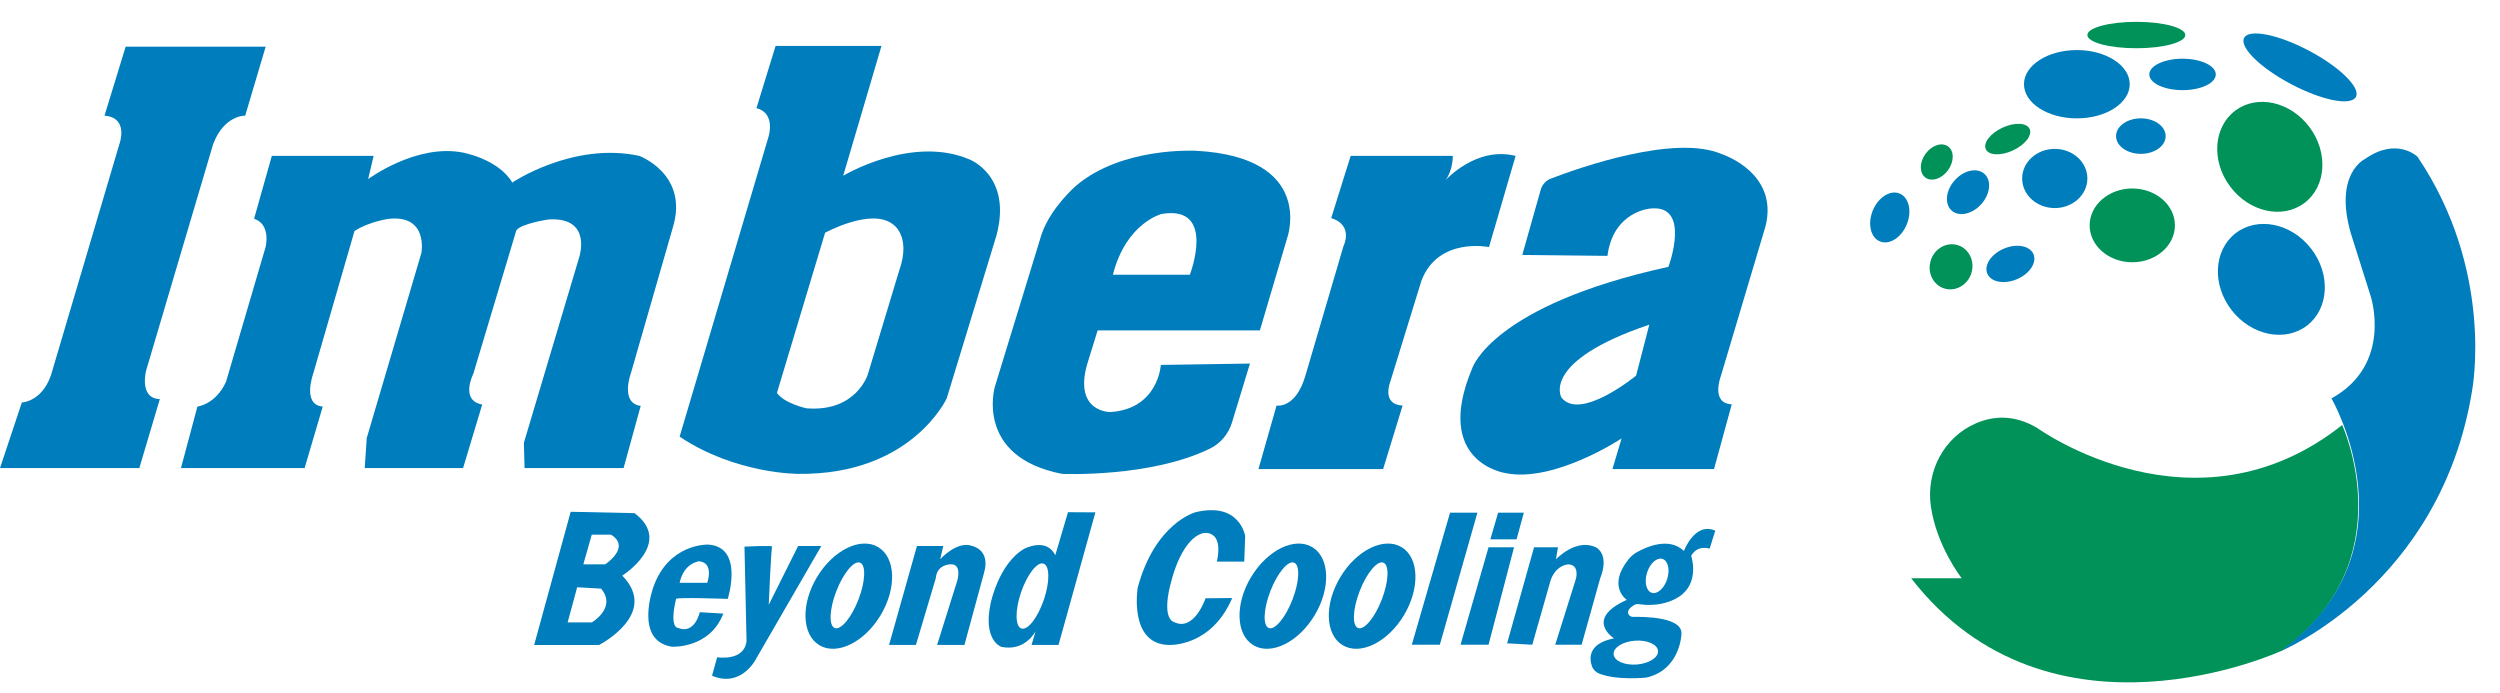
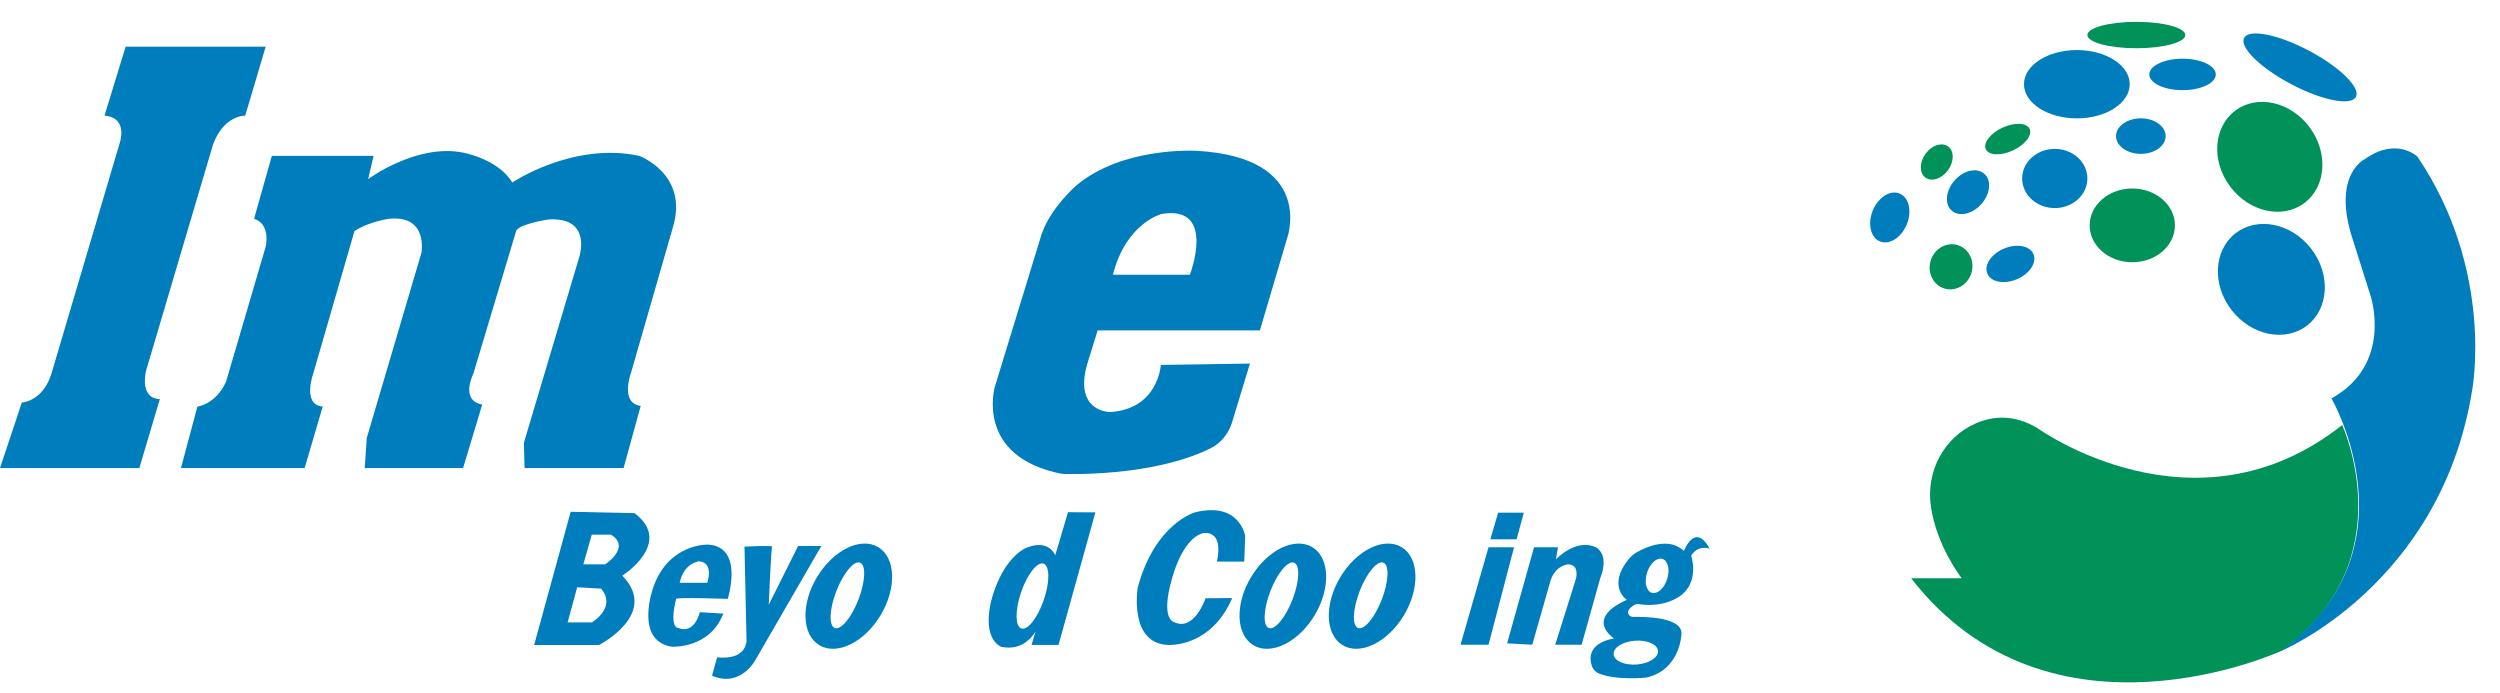
<svg xmlns="http://www.w3.org/2000/svg" width="101" height="28" viewBox="0 0 101 28" fill="none">
  <path d="M5.905 14.964L8.609 5.83C9.05 4.644 9.906 4.672 9.906 4.672L10.734 1.885H5.077L4.222 4.672C5.215 4.754 4.829 5.803 4.829 5.803L2.125 14.937C1.794 16.234 0.883 16.261 0.883 16.261L0 18.911H5.629L6.457 16.124C5.602 16.096 5.905 14.964 5.905 14.964Z" fill="#007DBC" />
  <path d="M25.884 16.398C25.028 16.288 25.497 15.046 25.497 15.046L27.181 9.196C27.843 7.044 25.828 6.298 25.828 6.298C23.151 5.719 20.696 7.374 20.696 7.374C20.116 6.408 18.681 6.16 18.681 6.16C16.805 5.802 14.873 7.236 14.873 7.236L15.094 6.298H10.982L10.265 8.837C10.954 9.058 10.734 9.968 10.734 9.968L9.133 15.418C8.72 16.341 7.975 16.426 7.975 16.426L7.312 18.909H12.307L13.038 16.426C12.197 16.357 12.652 15.102 12.652 15.102L14.321 9.334C14.942 8.934 15.728 8.838 15.728 8.838C17.315 8.686 17.025 10.217 17.025 10.217L14.817 17.695L14.735 18.91H18.708L19.481 16.343C18.57 16.178 19.122 15.102 19.122 15.102L20.86 9.307C21.053 9.031 22.157 8.866 22.157 8.866C23.951 8.755 23.399 10.397 23.399 10.397L21.165 17.889L21.192 18.91H25.193L25.884 16.398Z" fill="#007DBC" />
-   <path d="M27.457 17.641C29.72 19.155 32.245 19.144 32.245 19.144C36.825 19.2 38.247 16.095 38.247 16.095L40.261 9.5C40.896 7.085 39.157 6.437 39.157 6.437C36.825 5.444 34.066 7.099 34.066 7.099L35.611 1.856H31.334L30.561 4.368C31.362 4.575 31.044 5.54 31.044 5.54L27.457 17.641ZM33.334 9.403C33.334 9.403 35.17 8.396 36.052 9.045C36.052 9.045 36.83 9.5 36.331 10.921L35.059 15.129C35.059 15.129 34.59 16.661 32.575 16.495C32.575 16.495 31.692 16.303 31.388 15.874L33.334 9.403Z" fill="#007DBC" />
  <path d="M42.909 19.145C42.909 19.145 46.471 19.304 48.883 18.123C49.313 17.913 49.633 17.528 49.772 17.07L50.498 14.688L46.897 14.743C46.897 14.743 46.8 16.523 44.855 16.647C44.855 16.647 43.379 16.661 43.917 14.729L44.344 13.349H50.899L52.016 9.569C52.016 9.569 53.12 6.355 48.333 6.092C48.333 6.092 45.325 5.913 43.462 7.513C43.462 7.513 42.455 8.382 42.082 9.458L40.192 15.626C40.191 15.626 39.363 18.456 42.909 19.145ZM46.929 8.644C49.164 8.267 48.07 11.1 48.07 11.1H44.961C45.494 9.003 46.929 8.644 46.929 8.644Z" fill="#007DBC" />
-   <path d="M51.573 16.384L50.842 18.951H55.878L56.665 16.384C55.795 16.343 56.168 15.418 56.168 15.418L57.423 11.348C58.099 9.555 60.155 9.982 60.155 9.982L61.231 6.298C59.631 5.898 58.403 7.278 58.403 7.278C58.706 6.864 58.693 6.298 58.693 6.298H54.567L53.781 8.81C54.705 9.1 54.277 9.941 54.277 9.941L52.745 15.156C52.346 16.536 51.573 16.384 51.573 16.384Z" fill="#007DBC" />
-   <path d="M71.25 9.399C72.059 7.026 69.558 6.226 69.558 6.226C67.671 5.409 63.797 6.777 62.659 7.214C62.457 7.291 62.304 7.458 62.245 7.666L61.5 10.3L64.94 10.337C65.179 8.516 66.688 8.424 66.688 8.424C68.343 8.258 67.406 10.779 67.406 10.779C60.268 12.343 59.477 14.881 59.477 14.881C57.876 18.689 60.82 19.113 60.82 19.113C62.788 19.517 65.511 17.714 65.511 17.714L65.143 18.951H69.246L69.963 16.334C69.099 16.298 69.522 15.194 69.522 15.194L71.25 9.399ZM66.098 15.176C66.098 15.176 63.836 17.034 63.081 16.059C63.081 16.059 62.225 14.605 66.632 13.116L66.098 15.176Z" fill="#007DBC" />
  <path d="M25.634 20.731L23.056 20.676L21.58 26.057H24.201C24.201 26.057 26.657 24.801 25.139 23.256C25.139 23.256 27.233 21.931 25.634 20.731ZM23.908 25.146H22.932L23.318 23.725L24.284 23.781C24.93 24.552 23.908 25.146 23.908 25.146ZM24.449 22.8H23.566L23.907 21.6H24.683C25.511 22.11 24.449 22.8 24.449 22.8Z" fill="#007DBC" />
  <path d="M28.27 24.733C28.27 24.733 28.077 25.643 27.387 25.367C27.387 25.367 27.033 25.381 27.313 24.195C27.331 24.122 29.401 24.195 29.401 24.195C29.401 24.195 30.077 22.084 28.601 22.001C28.601 22.001 27.014 21.946 26.393 23.726C26.393 23.726 25.607 25.878 27.138 26.127C27.138 26.127 28.67 26.223 29.222 24.789L28.27 24.733ZM28.242 22.676C28.864 22.732 28.573 23.546 28.573 23.546H27.456C27.635 22.73 28.242 22.676 28.242 22.676Z" fill="#007DBC" />
  <path d="M32.243 22.059L31.057 24.435C31.057 24.435 31.153 22.138 31.195 22.083C31.236 22.028 30.077 22.083 30.077 22.083L30.16 25.905C30.063 26.733 28.973 26.554 28.973 26.554L28.766 27.299C29.924 27.795 30.518 26.664 30.518 26.664L33.181 22.059H32.243Z" fill="#007DBC" />
-   <path d="M39.28 22.058C38.673 21.826 37.983 22.593 37.983 22.593L38.108 22.058H37.045L35.918 26.056H37.003L37.804 23.366C37.845 22.814 38.369 22.8 38.369 22.8C38.893 22.745 38.673 23.462 38.673 23.462L37.859 26.056H38.963L39.764 23.111C40.011 22.2 39.28 22.058 39.28 22.058Z" fill="#007DBC" />
  <path d="M42.633 22.433C42.274 21.692 41.377 22.173 41.377 22.173C40.356 22.76 40.025 24.36 40.025 24.36C39.694 25.878 40.453 26.133 40.453 26.133C41.425 26.333 41.84 25.498 41.84 25.498L41.674 26.056H42.764L44.254 20.699L43.147 20.693L42.633 22.433ZM42.169 24.237C41.922 24.961 41.516 25.478 41.262 25.39C41.01 25.304 41.005 24.647 41.253 23.924C41.501 23.2 41.907 22.683 42.16 22.771C42.413 22.857 42.417 23.513 42.169 24.237Z" fill="#007DBC" />
  <path d="M47.425 25.128C47.425 25.128 46.864 25.027 47.361 23.334C47.361 23.334 47.766 21.752 48.603 21.54C48.603 21.54 49.449 21.347 49.164 22.69H50.268L50.305 21.65C50.305 21.65 50.084 20.261 48.3 20.694C48.3 20.694 46.672 21.117 45.964 23.738C45.964 23.738 45.586 26.019 47.215 26.056C47.215 26.056 48.925 26.163 49.781 24.161L48.705 24.17C48.704 24.171 48.244 25.541 47.425 25.128Z" fill="#007DBC" />
-   <path d="M58.582 20.713L57.037 26.048H58.169L59.687 20.713H58.582Z" fill="#007DBC" />
  <path d="M61.563 20.713H60.524L60.211 21.789H61.269L61.563 20.713Z" fill="#007DBC" />
  <path d="M60.137 22.11L59.006 26.047H60.137L61.167 22.11H60.137Z" fill="#007DBC" />
  <path d="M64.469 22.11C63.669 21.733 62.86 22.597 62.86 22.597L62.942 22.11H61.976L60.887 25.991L61.903 26.047L62.648 23.435C62.86 22.828 63.347 22.8 63.347 22.8C63.825 22.8 63.669 23.38 63.669 23.38L62.831 26.047H63.898L64.643 23.38C65.048 22.359 64.469 22.11 64.469 22.11Z" fill="#007DBC" />
-   <path d="M68.031 22.258C67.428 21.683 66.514 22.093 66.126 22.311C66.002 22.381 65.893 22.474 65.803 22.584C64.909 23.691 65.722 24.235 65.722 24.235C63.984 25.017 65.206 25.79 65.206 25.79C64.166 25.994 64.205 26.585 64.311 26.904C64.358 27.045 64.466 27.156 64.603 27.212C65.334 27.502 66.512 27.373 66.512 27.373C67.873 27.069 67.928 25.643 67.928 25.643C68.026 24.917 66.387 24.913 65.984 24.923C65.909 24.925 65.835 24.89 65.797 24.826C65.701 24.667 65.892 24.52 66.018 24.445C66.074 24.412 66.138 24.397 66.203 24.407C67.316 24.576 67.937 24.032 67.937 24.032C68.664 23.454 68.324 22.451 68.324 22.451C68.591 21.991 69.069 22.166 69.069 22.166L69.298 21.439C68.472 21.071 68.031 22.258 68.031 22.258ZM66.051 25.884C66.547 25.847 66.964 26.033 66.984 26.298C67.004 26.564 66.618 26.809 66.123 26.847C65.627 26.883 65.209 26.698 65.19 26.432C65.17 26.166 65.555 25.92 66.051 25.884ZM67.355 23.392C67.236 23.77 66.957 24.019 66.732 23.949C66.508 23.878 66.422 23.514 66.541 23.136C66.66 22.758 66.939 22.509 67.163 22.58C67.389 22.651 67.474 23.015 67.355 23.392Z" fill="#007DBC" />
+   <path d="M68.031 22.258C67.428 21.683 66.514 22.093 66.126 22.311C66.002 22.381 65.893 22.474 65.803 22.584C64.909 23.691 65.722 24.235 65.722 24.235C63.984 25.017 65.206 25.79 65.206 25.79C64.166 25.994 64.205 26.585 64.311 26.904C64.358 27.045 64.466 27.156 64.603 27.212C65.334 27.502 66.512 27.373 66.512 27.373C67.873 27.069 67.928 25.643 67.928 25.643C68.026 24.917 66.387 24.913 65.984 24.923C65.909 24.925 65.835 24.89 65.797 24.826C65.701 24.667 65.892 24.52 66.018 24.445C66.074 24.412 66.138 24.397 66.203 24.407C67.316 24.576 67.937 24.032 67.937 24.032C68.664 23.454 68.324 22.451 68.324 22.451C68.591 21.991 69.069 22.166 69.069 22.166C68.472 21.071 68.031 22.258 68.031 22.258ZM66.051 25.884C66.547 25.847 66.964 26.033 66.984 26.298C67.004 26.564 66.618 26.809 66.123 26.847C65.627 26.883 65.209 26.698 65.19 26.432C65.17 26.166 65.555 25.92 66.051 25.884ZM67.355 23.392C67.236 23.77 66.957 24.019 66.732 23.949C66.508 23.878 66.422 23.514 66.541 23.136C66.66 22.758 66.939 22.509 67.163 22.58C67.389 22.651 67.474 23.015 67.355 23.392Z" fill="#007DBC" />
  <path d="M53.016 22.105C52.307 21.679 51.2 22.221 50.543 23.315C49.886 24.409 49.928 25.641 50.637 26.066C51.346 26.492 52.453 25.951 53.111 24.857C53.768 23.763 53.725 22.531 53.016 22.105ZM52.216 24.224C51.934 24.954 51.505 25.468 51.259 25.372C51.013 25.277 51.041 24.608 51.324 23.879C51.606 23.149 52.035 22.635 52.282 22.731C52.528 22.826 52.498 23.495 52.216 24.224Z" fill="#007DBC" />
  <path d="M56.624 22.105C55.915 21.679 54.807 22.221 54.15 23.315C53.493 24.409 53.535 25.641 54.244 26.066C54.953 26.492 56.061 25.951 56.718 24.857C57.374 23.763 57.333 22.531 56.624 22.105ZM55.823 24.224C55.541 24.954 55.112 25.468 54.865 25.372C54.619 25.277 54.648 24.608 54.931 23.879C55.213 23.149 55.642 22.635 55.888 22.731C56.134 22.826 56.106 23.495 55.823 24.224Z" fill="#007DBC" />
  <path d="M35.481 22.105C34.772 21.679 33.665 22.221 33.007 23.315C32.35 24.409 32.393 25.641 33.102 26.066C33.811 26.492 34.918 25.951 35.575 24.857C36.233 23.763 36.19 22.531 35.481 22.105ZM34.681 24.224C34.399 24.954 33.97 25.468 33.724 25.372C33.477 25.277 33.506 24.608 33.789 23.879C34.072 23.15 34.5 22.635 34.746 22.731C34.992 22.826 34.963 23.495 34.681 24.224Z" fill="#007DBC" />
  <path d="M77.032 9.068C77.252 8.534 77.123 7.975 76.744 7.819C76.366 7.663 75.881 7.97 75.661 8.504C75.442 9.039 75.571 9.598 75.949 9.753C76.328 9.909 76.813 9.602 77.032 9.068Z" fill="#007DBC" />
  <path d="M80.047 8.244C80.412 7.833 80.466 7.286 80.168 7.022C79.87 6.757 79.333 6.876 78.969 7.286C78.604 7.697 78.55 8.244 78.848 8.508C79.146 8.773 79.683 8.654 80.047 8.244Z" fill="#007DBC" />
  <path d="M81.481 11.281C81.996 11.065 82.297 10.611 82.153 10.27C82.009 9.928 81.475 9.827 80.96 10.044C80.445 10.261 80.144 10.714 80.288 11.055C80.432 11.397 80.966 11.498 81.481 11.281Z" fill="#007DBC" />
  <path d="M83.013 8.406C83.74 8.406 84.33 7.87 84.33 7.21C84.33 6.55 83.74 6.015 83.013 6.015C82.285 6.015 81.695 6.55 81.695 7.21C81.695 7.87 82.285 8.406 83.013 8.406Z" fill="#007DBC" />
  <path d="M83.905 4.782C85.085 4.782 86.041 4.164 86.041 3.402C86.041 2.64 85.085 2.022 83.905 2.022C82.726 2.022 81.769 2.64 81.769 3.402C81.769 4.164 82.726 4.782 83.905 4.782Z" fill="#007DBC" />
  <path d="M86.491 6.216C87.045 6.216 87.493 5.895 87.493 5.499C87.493 5.103 87.045 4.781 86.491 4.781C85.937 4.781 85.488 5.103 85.488 5.499C85.488 5.895 85.937 6.216 86.491 6.216Z" fill="#007DBC" />
  <path d="M88.175 3.642C88.917 3.642 89.518 3.357 89.518 3.007C89.518 2.656 88.917 2.372 88.175 2.372C87.433 2.372 86.832 2.656 86.832 3.007C86.832 3.357 87.433 3.642 88.175 3.642Z" fill="#007DBC" />
  <path d="M95.179 3.915C95.376 3.541 94.525 2.704 93.278 2.046C92.031 1.387 90.86 1.157 90.662 1.531C90.465 1.905 91.316 2.742 92.563 3.4C93.81 4.058 94.981 4.289 95.179 3.915Z" fill="#007DBC" />
  <path d="M93.215 13.144C94.098 12.453 94.164 11.062 93.362 10.036C92.561 9.01 91.194 8.738 90.311 9.428C89.427 10.119 89.361 11.511 90.163 12.537C90.965 13.562 92.331 13.835 93.215 13.144Z" fill="#007DBC" />
  <path d="M86.308 1.949C87.4 1.949 88.286 1.71 88.286 1.415C88.286 1.121 87.4 0.882 86.308 0.882C85.216 0.882 84.33 1.121 84.33 1.415C84.33 1.71 85.216 1.949 86.308 1.949Z" fill="#009259" />
  <path d="M81.324 6.077C81.813 5.85 82.114 5.461 81.996 5.208C81.878 4.954 81.387 4.932 80.898 5.159C80.41 5.386 80.109 5.775 80.227 6.028C80.344 6.282 80.836 6.304 81.324 6.077Z" fill="#009259" />
  <path d="M93.09 8.207C93.978 7.548 94.075 6.175 93.308 5.142C92.541 4.108 91.199 3.805 90.311 4.464C89.423 5.124 89.325 6.496 90.093 7.529C90.86 8.563 92.202 8.866 93.09 8.207Z" fill="#009259" />
  <path d="M86.144 10.595C87.096 10.595 87.867 9.928 87.867 9.105C87.867 8.282 87.096 7.615 86.144 7.615C85.193 7.615 84.422 8.282 84.422 9.105C84.422 9.928 85.193 10.595 86.144 10.595Z" fill="#009259" />
  <path d="M78.701 6.875C78.953 6.527 78.953 6.097 78.701 5.915C78.45 5.733 78.041 5.868 77.79 6.216C77.538 6.564 77.538 6.994 77.79 7.176C78.041 7.358 78.449 7.223 78.701 6.875Z" fill="#009259" />
  <path d="M79.641 11.043C79.796 10.562 79.555 10.053 79.103 9.907C78.651 9.762 78.159 10.034 78.004 10.516C77.849 10.997 78.089 11.506 78.541 11.652C78.993 11.797 79.486 11.525 79.641 11.043Z" fill="#009259" />
  <path d="M77.211 23.362H79.253C79.253 23.362 78.237 22.067 78.006 20.45C77.807 19.054 78.525 17.671 79.817 17.107C80.497 16.809 81.355 16.725 82.306 17.292C82.306 17.292 88.662 21.891 94.623 17.172C94.623 17.172 97.17 22.663 92.185 26.288C92.185 26.287 82.84 30.615 77.211 23.362Z" fill="#009259" />
  <path d="M94.191 16.096C94.191 16.096 97.759 22.222 92.119 26.317C92.119 26.317 98.606 23.657 99.875 15.765C99.875 15.765 100.795 10.963 97.668 6.334C97.668 6.334 96.84 5.518 95.552 6.419C95.552 6.419 94.265 7.007 94.982 9.454L95.773 11.956C95.773 11.957 96.692 14.716 94.191 16.096Z" fill="#007DBC" />
</svg>